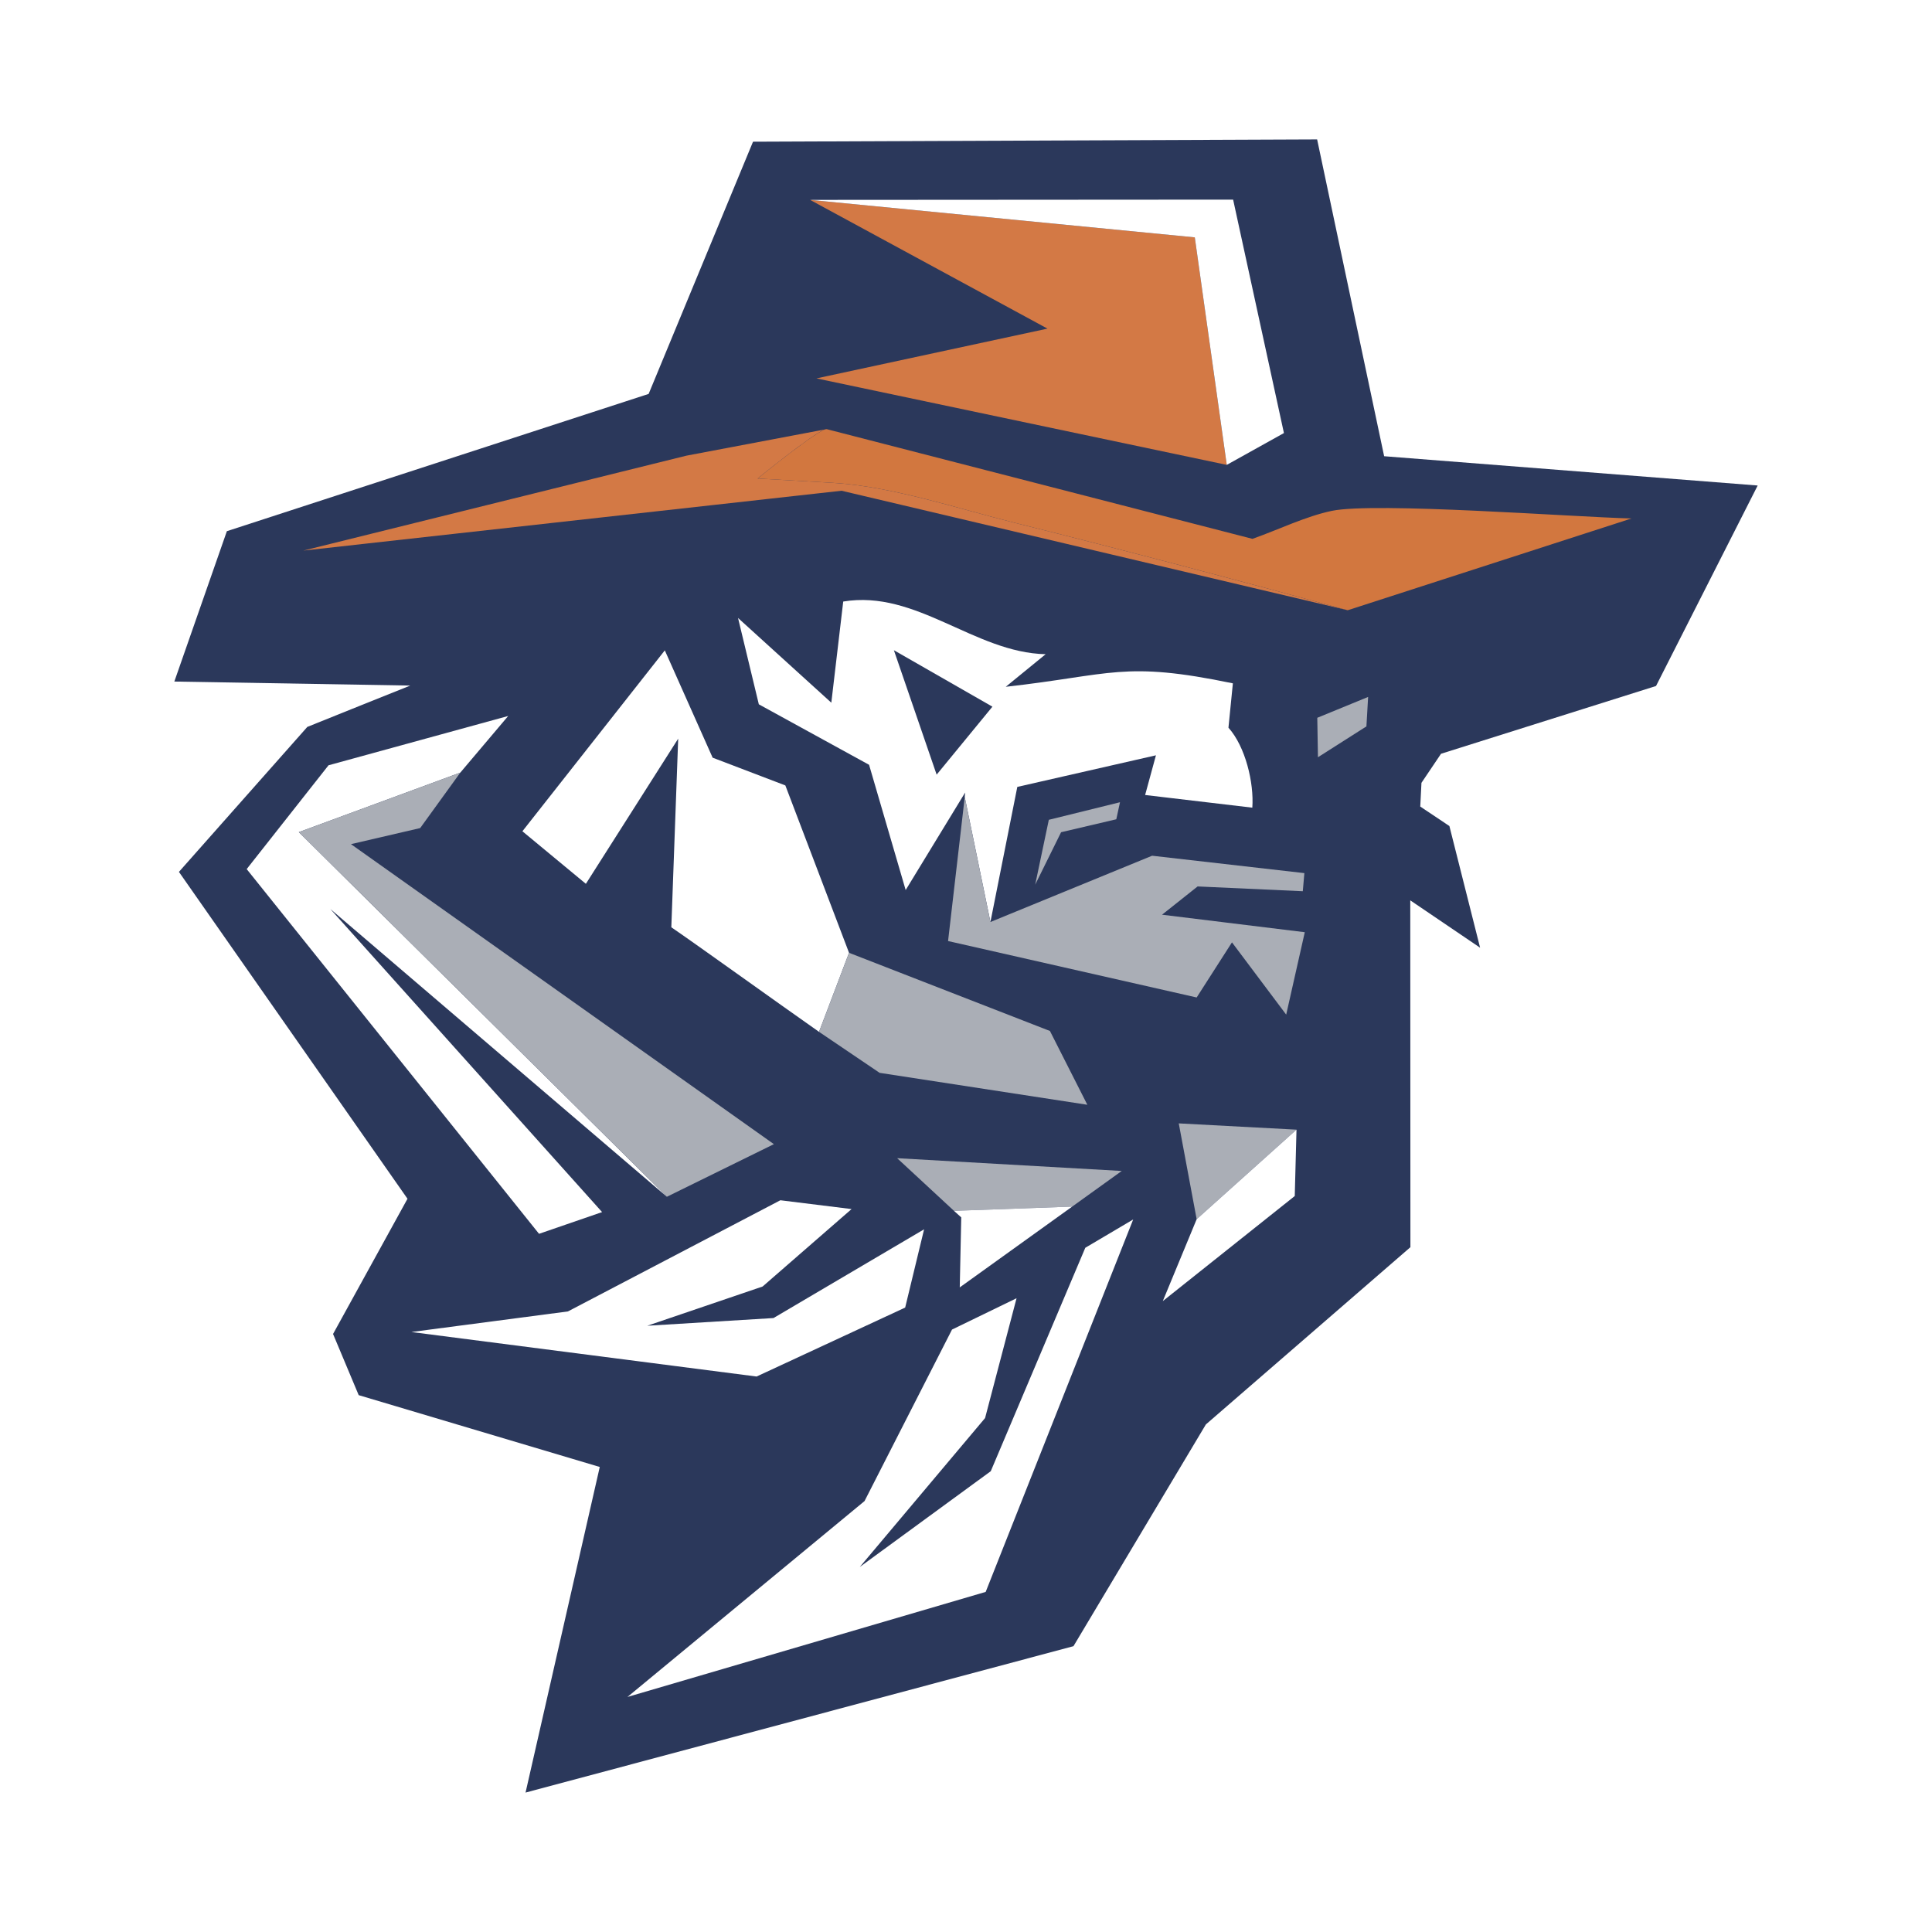
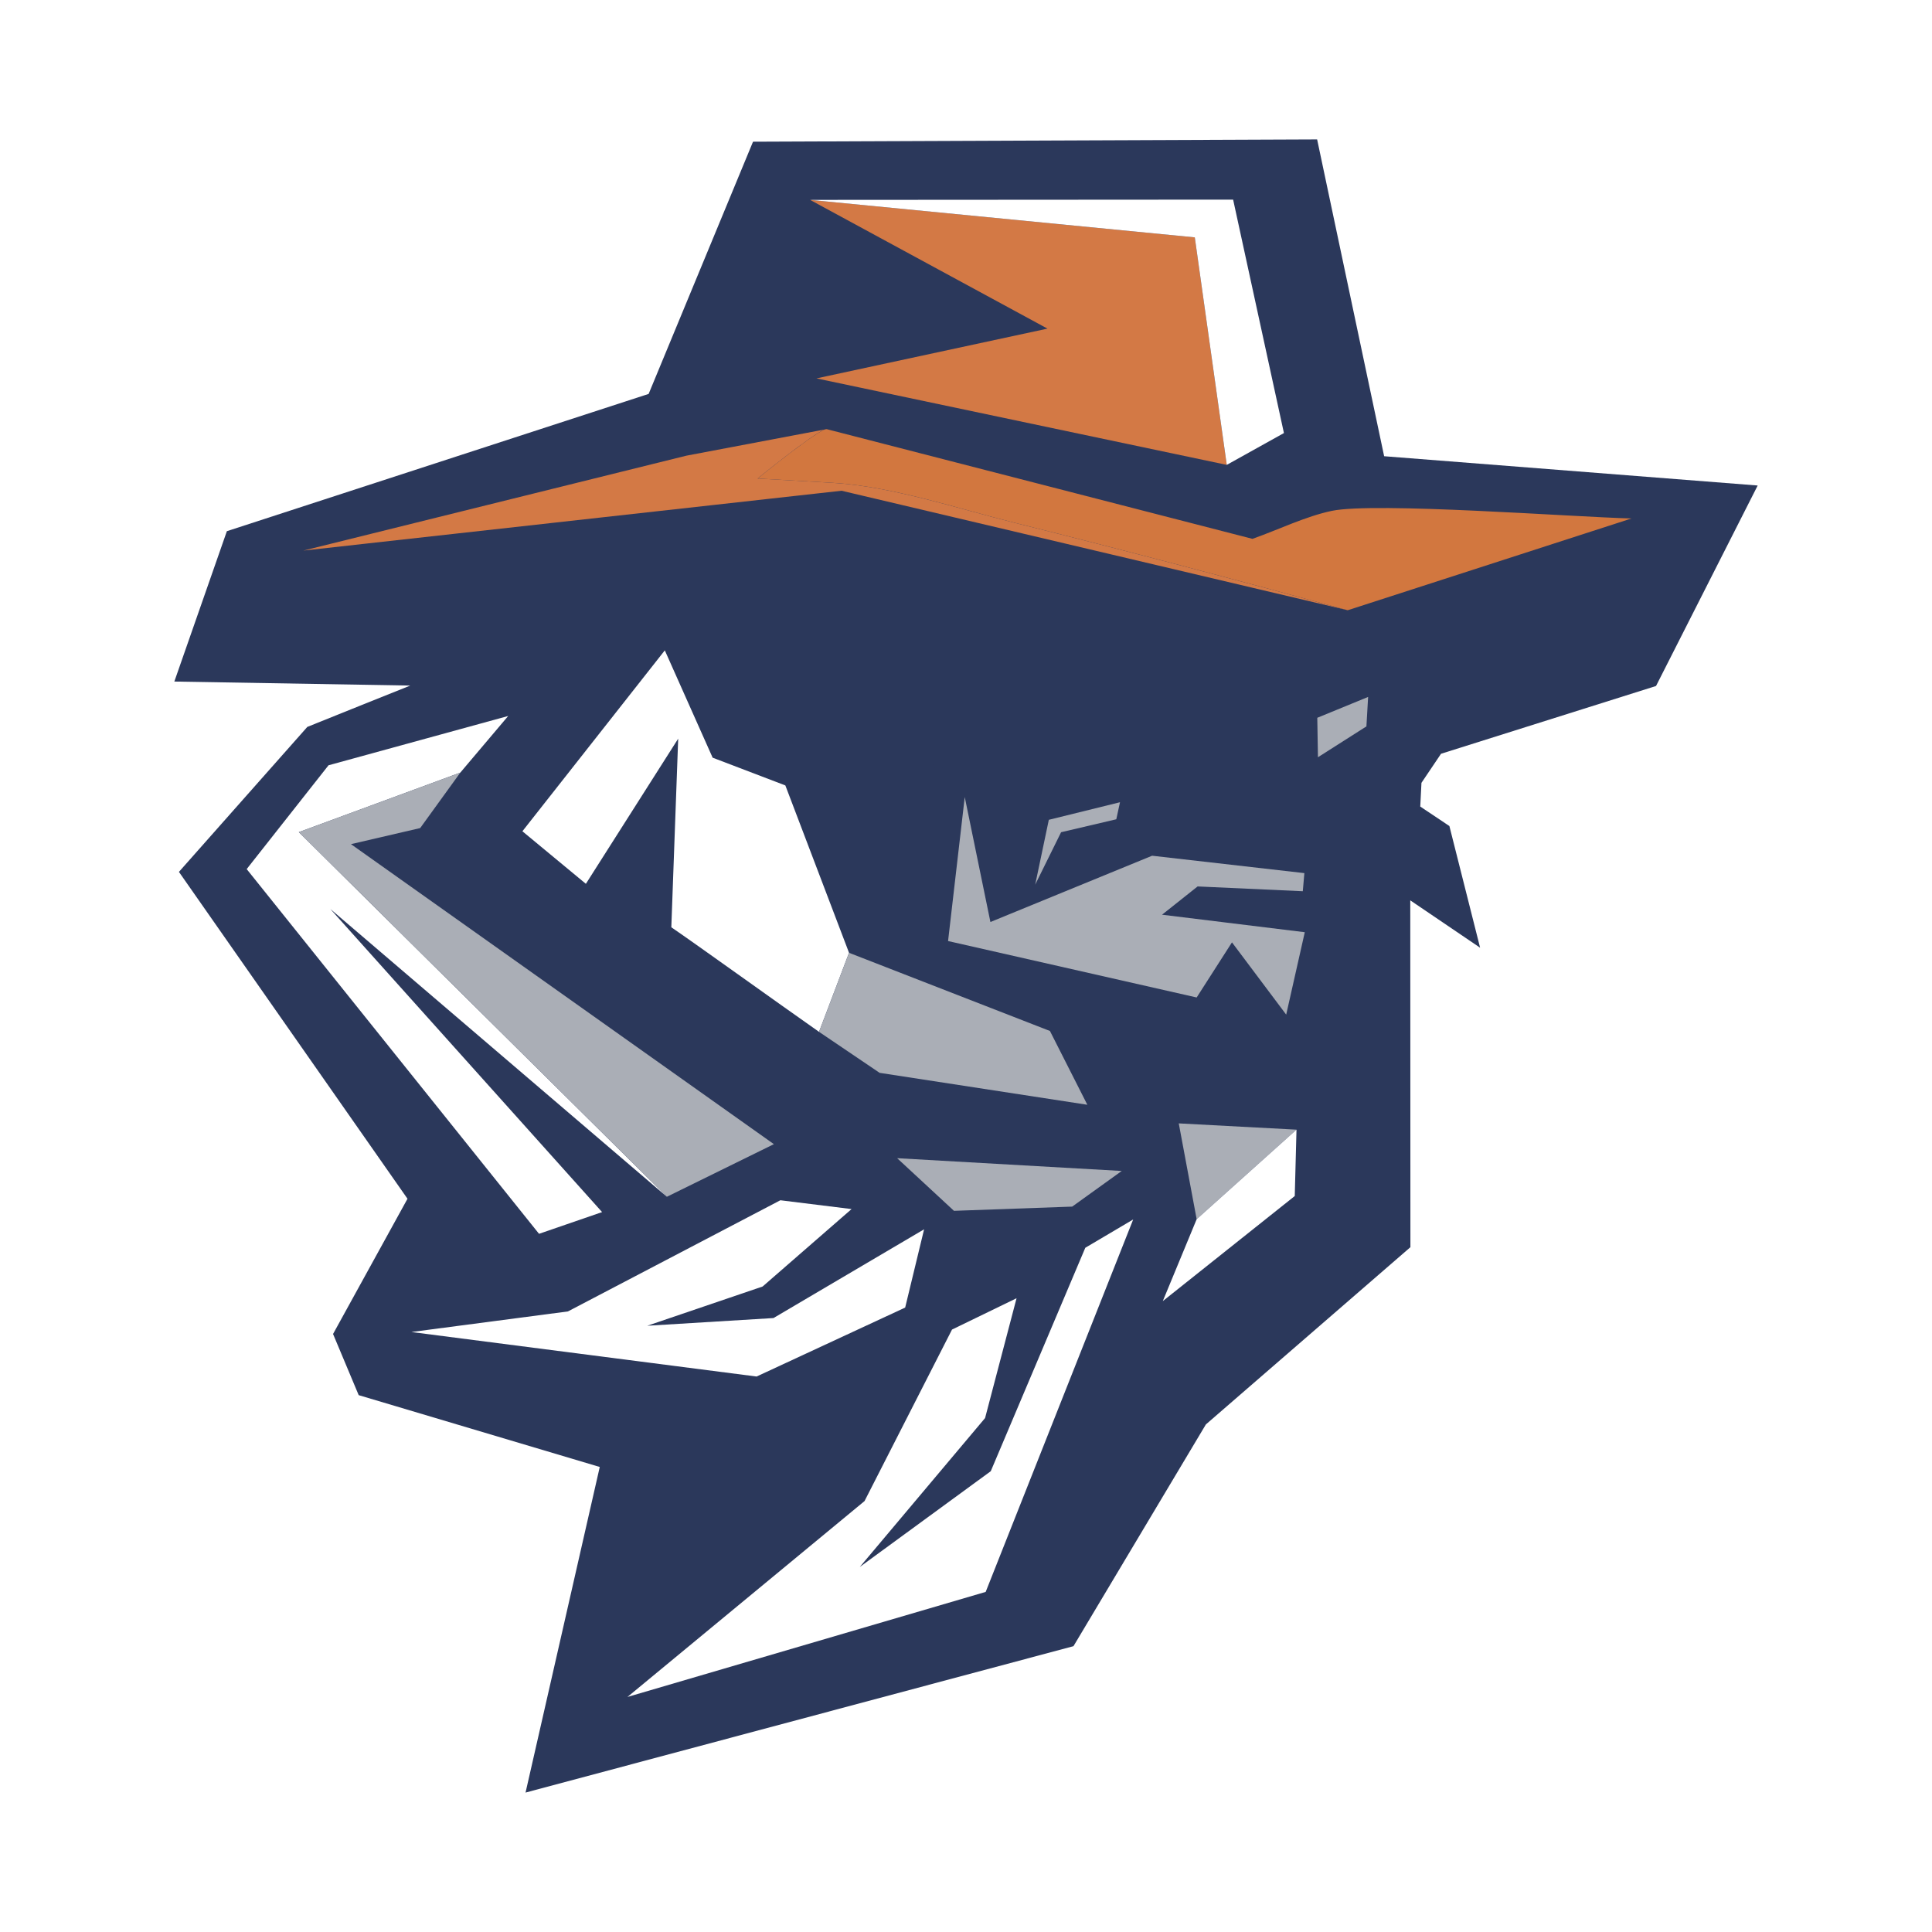
<svg xmlns="http://www.w3.org/2000/svg" width="2500" height="2500" viewBox="0 0 192.756 192.756">
  <g fill-rule="evenodd" clip-rule="evenodd">
    <path fill="#fff" d="M0 0h192.756v192.756H0V0z" />
    <path d="M40.656 119.6l-7.427 13.492 2.558 6.102 24.051 7.166-7.404 32.486L107.1 164.24l13.211-22.125 20.406-17.682-.014-34.604 6.967 4.724-3.064-12.139-2.906-1.944.119-2.367 1.953-2.899 21.451-6.762 10.141-20.002-37.268-2.922-6.686-31.608-56.281.229-10.414 25.162-42.08 13.696-5.242 15.002 23.539.401c-1.786.706-10.27 4.125-10.27 4.125l-12.81 14.464L40.656 119.6z" fill="#2b385b" />
    <path fill="#aaaeb6" d="M117.605 112.08l1.786 9.563 9.961-8.938-11.747-.625z" />
    <path fill="#fff" d="M129.352 112.705l-.174 6.623-13.166 10.484 3.379-8.169 9.961-8.938z" />
    <path fill="#aaaeb6" d="M89.509 115.553l5.669 5.252 11.795-.422 4.943-3.555-22.407-1.275z" />
-     <path fill="#fff" d="M106.973 120.383l-11.218 8.06.149-6.984-.726-.654 11.795-.422zM96.253 79.521l2.562 12.468 2.682-13.479 13.832-3.153-1.08 3.96 10.695 1.264c.178-2.479-.689-6.098-2.381-7.979l.441-4.424c-10.939-2.272-12.014-.845-22.66.344l3.98-3.251c-7.113-.16-12.898-6.467-20.195-5.255l-1.188 10.092-9.307-8.453 2.074 8.615 11 6.034L90.359 88.8l5.934-9.729-.04.45z" />
    <path fill="#aaaeb6" d="M94.589 93.888l1.664-14.367 2.561 12.468 16.133-6.613 15.19 1.735-.157 1.807-10.494-.478-3.55 2.82 14.242 1.747-1.854 8.222-5.41-7.21-3.523 5.499-24.802-5.63z" />
    <path fill="#2b385b" d="M89.183 64.872l9.831 5.633-5.565 6.782-4.266-12.415z" />
    <path fill="#aaaeb6" d="M131.426 71.614l.066 3.936 4.836-3.078.17-2.938-5.072 2.08zM103.281 88.265l1.36-6.473 7.101-1.753-.369 1.7-5.508 1.292-2.584 5.234z" />
    <path d="M78.354 78.362L71.1 75.594l-4.772-10.707L52.12 82.935l6.333 5.244 9.21-14.483-.685 18.819c2.4 1.633 10.316 7.333 14.737 10.433l2.993-7.887-6.354-16.699z" fill="#fff" />
    <path fill="#fff" d="M29.813 83.021l16.112-5.938 4.778-5.649-17.927 4.919-8.164 10.357 29.167 36.388 6.292-2.168-27.116-30.243 33.579 28.715-36.721-36.381z" />
    <path fill="#aaaeb6" d="M104.752 102.861l3.732 7.362-20.725-3.186-6.044-4.09 2.993-7.886 20.044 7.8zM45.925 77.083l-4.003 5.533-6.906 1.605 42.195 29.931-10.677 5.25-36.721-36.381 16.112-5.938z" />
    <path fill="#fff" d="M41.044 132.895l34.442 4.441 14.823-6.879 1.888-7.809-15.026 8.854-12.594.768 11.51-3.916 8.874-7.725-7.104-.879-21.197 11.092-15.616 2.053zM94.982 132.652l-8.727 17.11-23.653 19.543 35.74-10.481 14.717-37.158-4.778 2.824-9.433 22.293-13.068 9.555 12.501-14.858 3.141-11.955-6.44 3.127z" />
    <path fill="#d37945" d="M80.823 19.943l23.685 12.844-23.05 4.966 40.937 8.628-3.19-22.699-38.382-3.739z" />
    <path d="M82.491 42.819c-.642-.17-6.904 4.923-6.904 4.923l7.455.428c5.912.344 12.511 2.57 18.221 3.998 11.107 2.774 22.174 5.705 33.199 8.716l28.311-9.155c-5.932-.155-25.52-1.646-29.869-.766-2.611.538-5.396 1.901-7.947 2.798L82.491 42.819z" fill="#d2773f" />
    <path d="M83.041 48.17l-7.455-.428s5.444-4.423 6.692-4.892l-13.813 2.616-38.199 9.466 53.697-5.971 50.498 11.922c-11.025-3.011-22.092-5.942-33.199-8.716-5.71-1.426-12.309-3.653-18.221-3.997z" fill="#d37945" />
    <path fill="#fff" d="M80.823 19.943l42.206-.027 5.069 23.29-5.703 3.175-3.19-22.699-38.382-3.739z" />
  </g>
</svg>